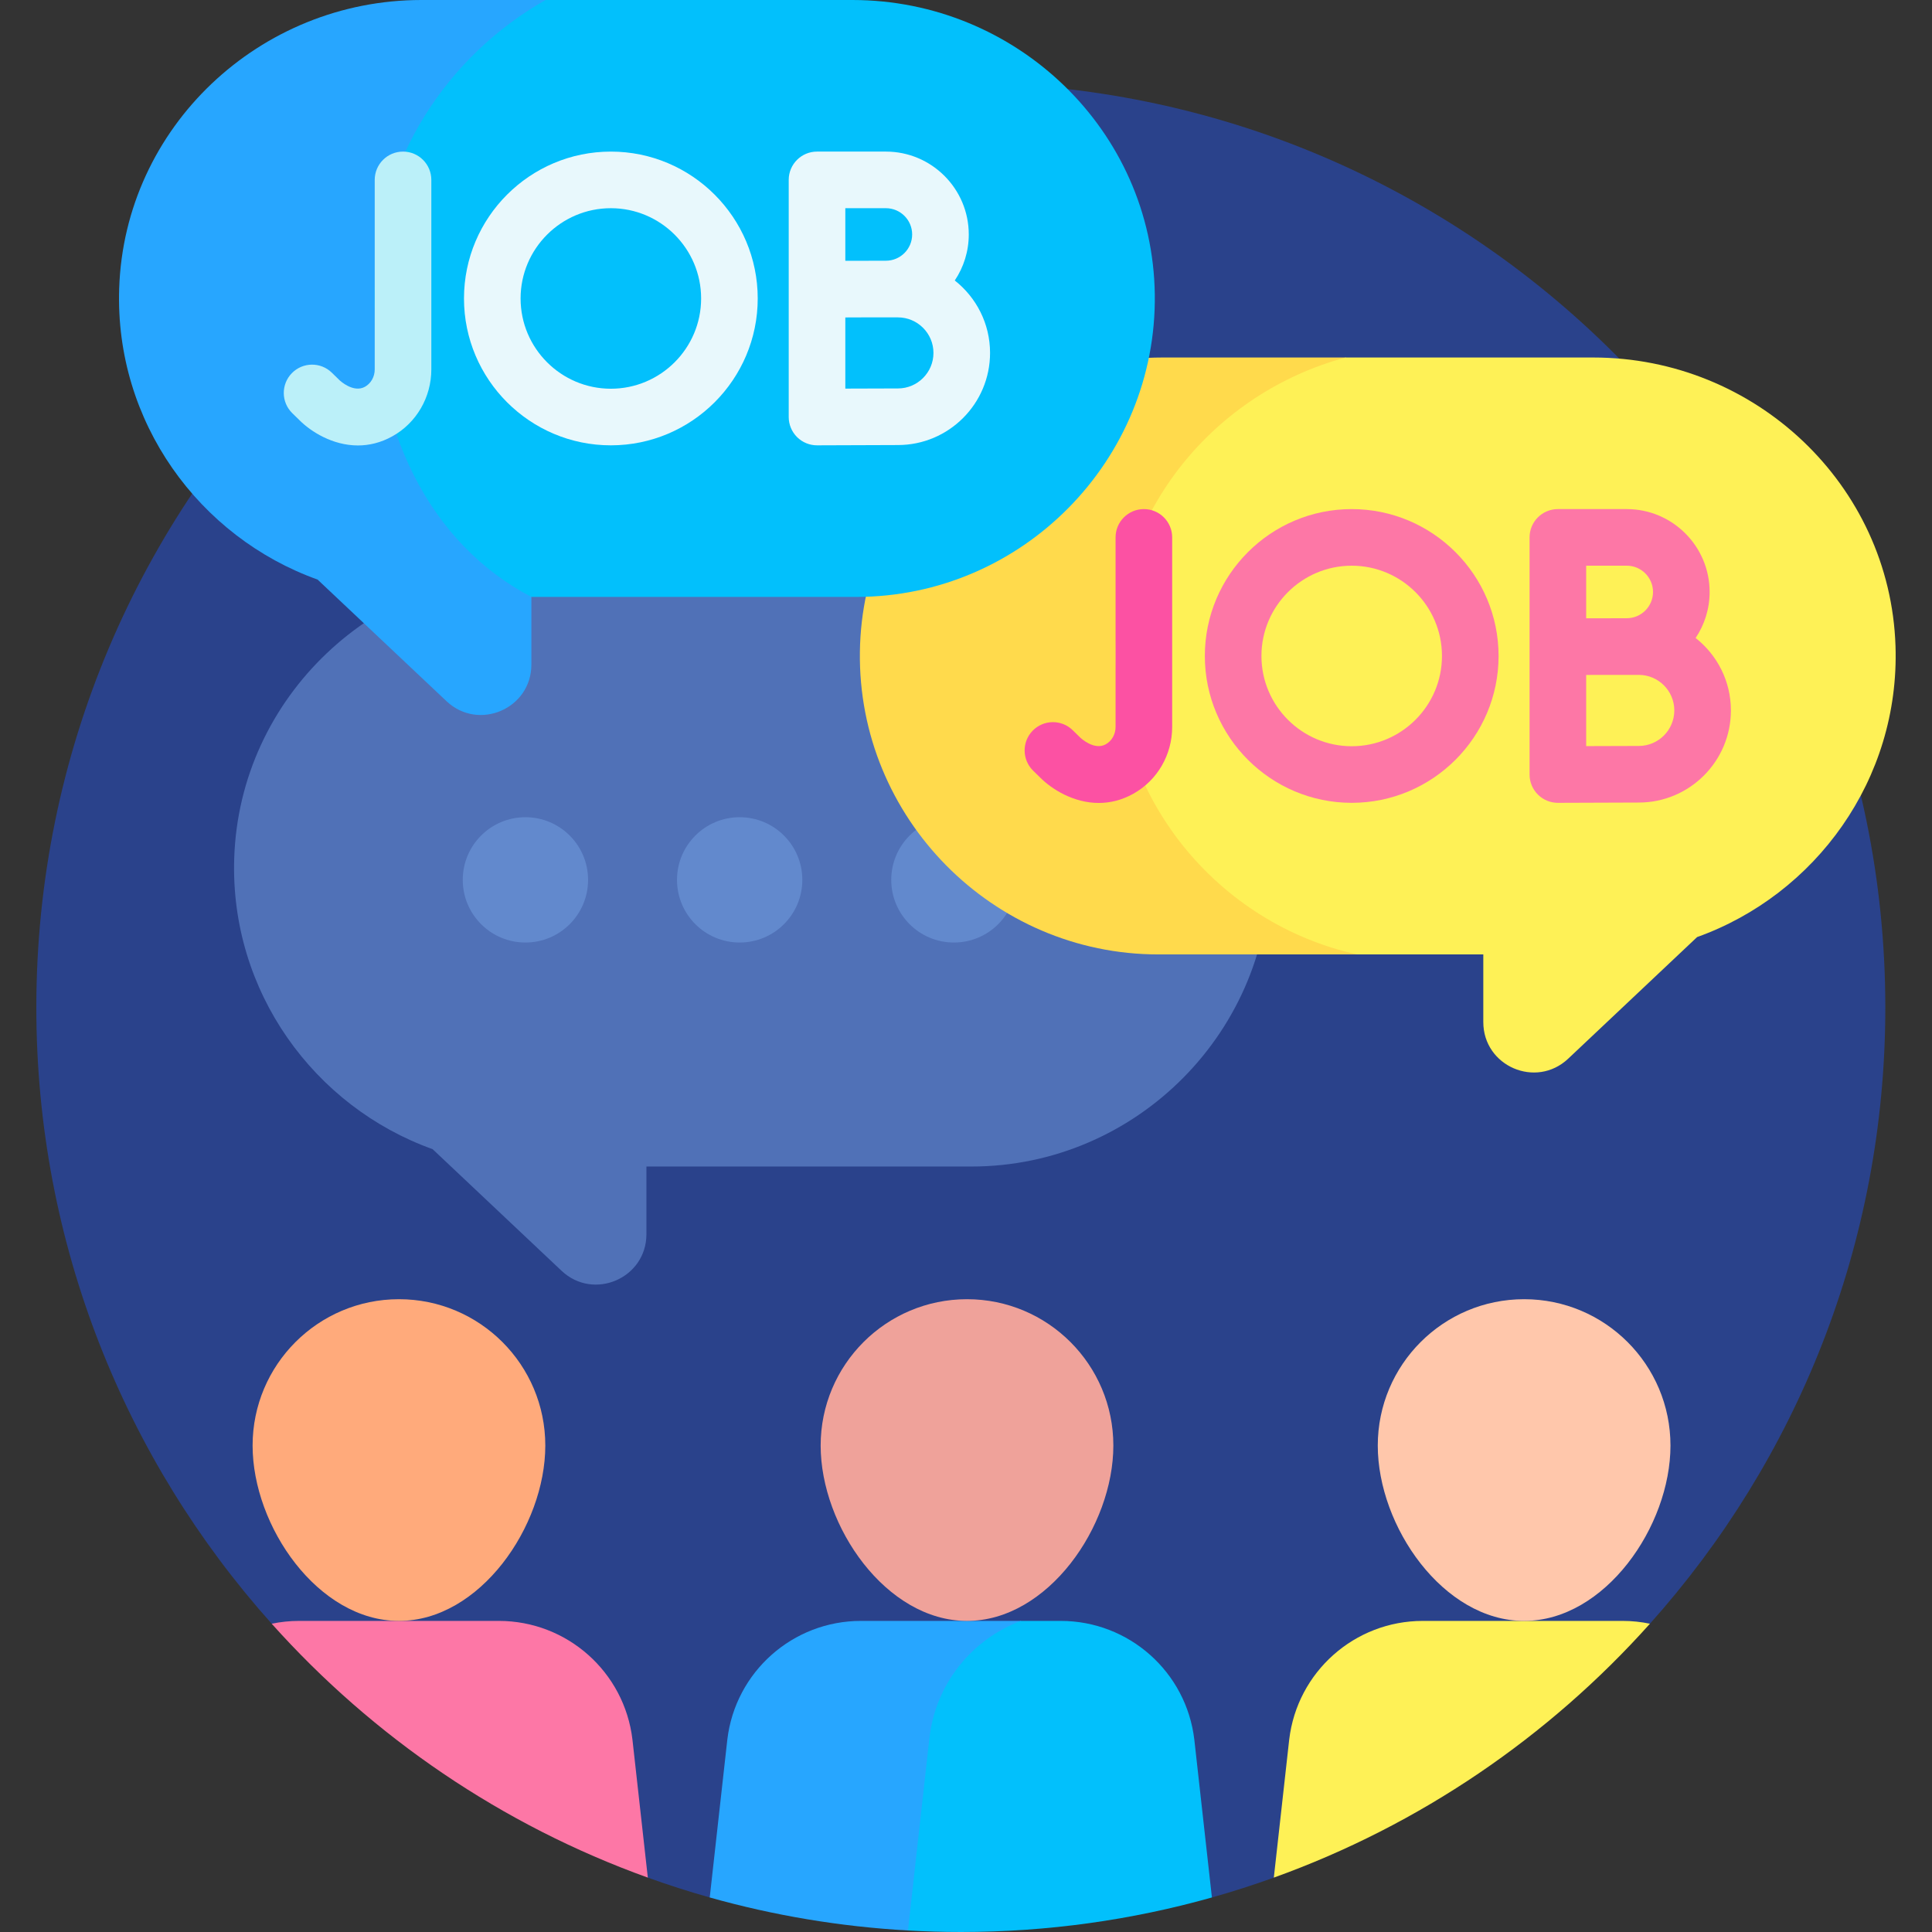
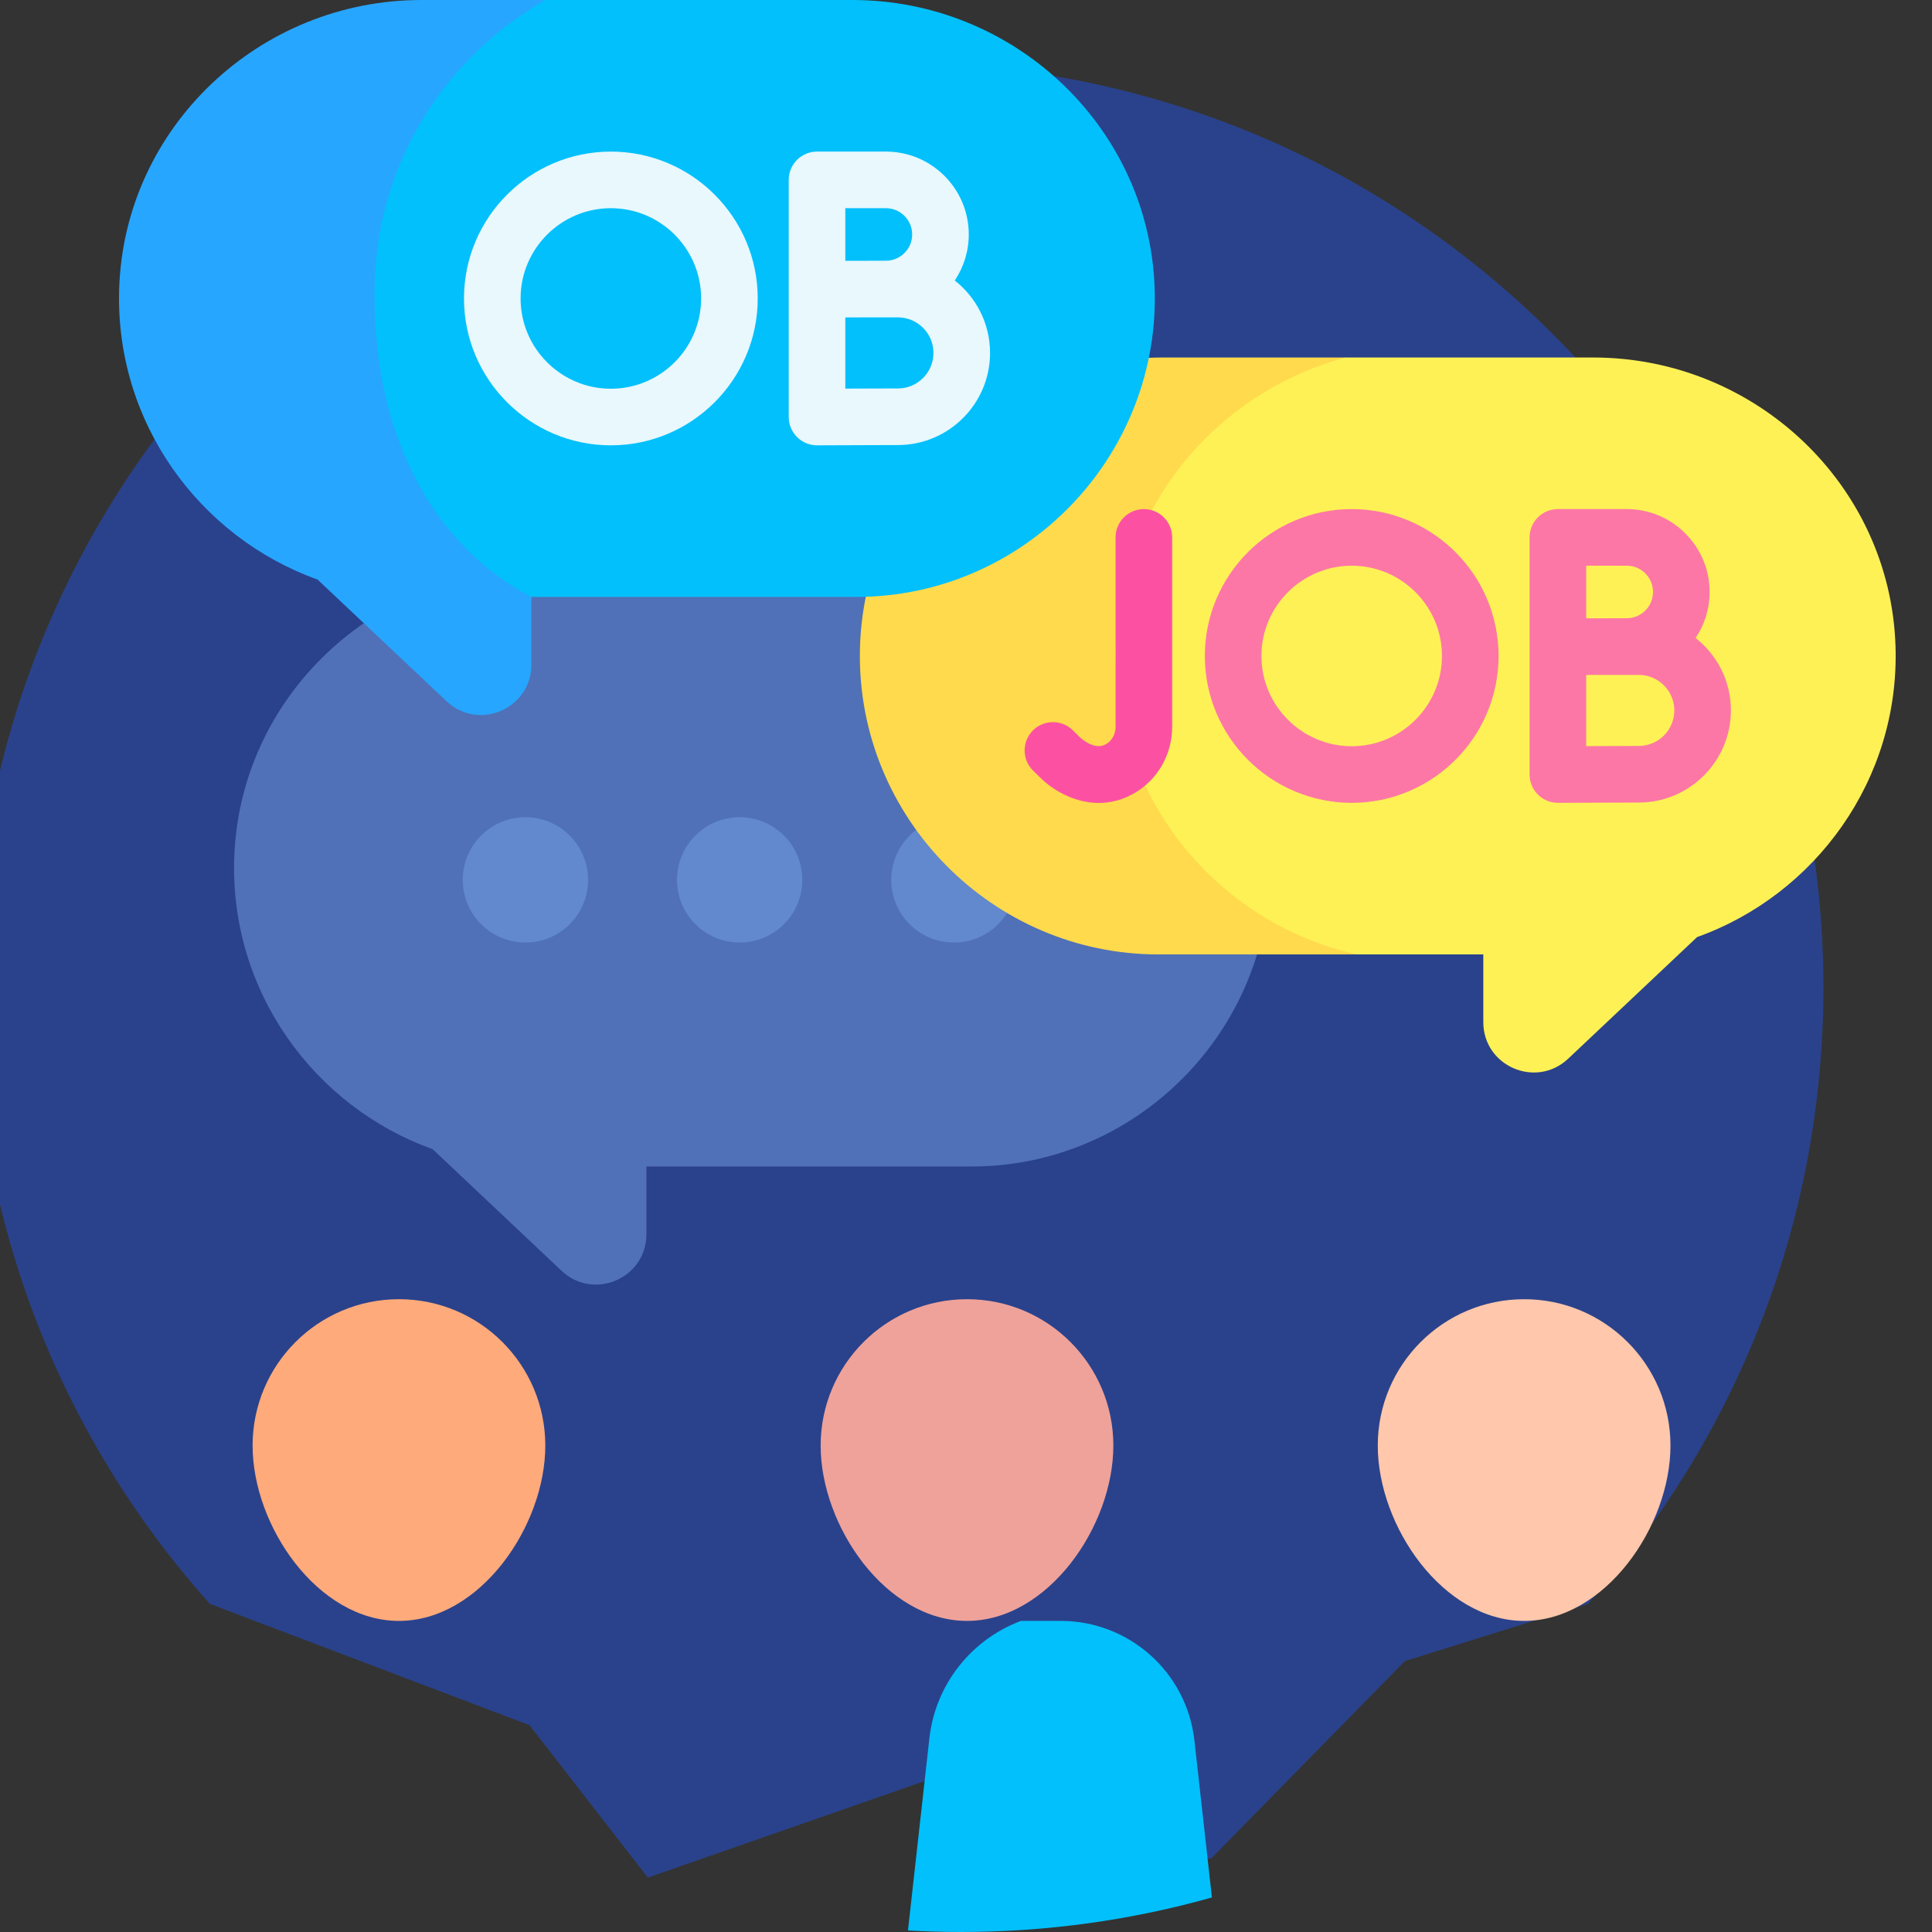
<svg xmlns="http://www.w3.org/2000/svg" id="Layer_1" viewBox="0 0 512 512">
  <rect x="0" y="0" width="512" height="512" fill="#333333" stroke="none" />
  <g>
-     <path d="m140.334 457.194 31.345 40.394c5.385 1.938 10.855 3.698 16.408 5.261l82.471-28.765 50.611 28.765c5.553-1.564 11.022-3.324 16.408-5.261l51.129-52.115 48.544-15.17c38.785-43.343 62.38-100.566 62.38-163.306 0-135.311-109.691-245.002-245.002-245.002s-245.002 109.692-245.002 245.003c0 62.74 23.594 119.963 62.38 163.306z" fill="#2a428b" />
+     <path d="m140.334 457.194 31.345 40.394l82.471-28.765 50.611 28.765c5.553-1.564 11.022-3.324 16.408-5.261l51.129-52.115 48.544-15.17c38.785-43.343 62.38-100.566 62.38-163.306 0-135.311-109.691-245.002-245.002-245.002s-245.002 109.692-245.002 245.003c0 62.74 23.594 119.963 62.38 163.306z" fill="#2a428b" />
    <path d="m62.071 227.413c1.41-42.814 37.262-76.463 80.1-76.463h114.224c43.438 0 79.543 34.589 80.126 78.023.59 43.988-35.229 80.168-79.088 80.168h-86.123v17.926c0 11.698-13.984 17.731-22.494 9.704l-34.169-32.23c-31.363-11.232-53.74-41.779-52.576-77.128z" fill="#5071b7" />
    <g fill="#6289cd">
      <circle cx="139.241" cy="233.175" r="16.605" />
      <circle cx="196.018" cy="233.175" r="16.605" />
      <circle cx="252.794" cy="233.175" r="16.605" />
    </g>
-     <path d="m228.147 429.557c-18.069 0-33.279 13.519-35.399 31.463l-4.661 41.829c16.846 4.743 34.428 7.727 52.535 8.749l29.937-37.514v-44.528h-42.412z" fill="#27a6ff" />
-     <path d="m377.05 429.557c-18.069 0-33.279 13.519-35.398 31.463l-4.075 36.568c38.663-13.91 72.811-37.265 99.674-67.285-2.342-.484-4.762-.747-7.238-.747h-52.963z" fill="#fef156" />
-     <path d="m167.605 461.02c-2.119-17.944-17.33-31.463-35.398-31.463h-52.963c-2.476 0-4.896.262-7.238.747 26.862 30.019 61.011 53.374 99.674 67.284z" fill="#fd77a6" />
    <path d="m254.628 512c23.064 0 45.382-3.193 66.541-9.151l-4.661-41.829c-2.119-17.944-17.33-31.463-35.398-31.463h-10.551c-12.889 4.826-22.539 16.515-24.238 30.897l-5.699 51.145c4.636.261 9.305.401 14.006.401z" fill="#02c0fc" />
    <g>
      <path d="m144.51 383.086c0 21.42-17.364 46.471-38.784 46.471s-38.784-25.051-38.784-46.471 17.365-38.784 38.784-38.784c21.419-.001 38.784 17.363 38.784 38.784z" fill="#ffaa7b" />
    </g>
    <g>
      <path d="m295.05 383.086c0 21.42-17.364 46.471-38.784 46.471s-38.784-25.051-38.784-46.471 17.365-38.784 38.784-38.784c21.42-.001 38.784 17.363 38.784 38.784z" fill="#efa29a" />
    </g>
    <g>
      <path d="m442.692 383.086c0 21.42-17.364 46.471-38.784 46.471s-38.784-25.051-38.784-46.471 17.365-38.784 38.784-38.784c21.42-.001 38.784 17.363 38.784 38.784z" fill="#ffc7ab" />
    </g>
    <path d="m356.624 94.742h-48.618c-43.438 0-79.543 34.589-80.126 78.023-.591 43.988 35.229 80.167 79.088 80.167h52.68l39.358-74.08z" fill="#ffda4c" />
    <path d="m422.23 94.742h-65.606c-34.538 9.275-60.478 40.214-60.979 77.516-.528 39.305 27.167 72.537 64.002 80.675h33.444v17.926c0 11.698 13.984 17.731 22.494 9.704l34.169-32.23c31.363-11.232 53.74-41.78 52.576-77.128-1.409-42.815-37.262-76.463-80.1-76.463z" fill="#fef156" />
    <g>
      <path d="m303.138 134.915c-4.143 0-7.5 3.357-7.5 7.5v50.228c0 1.95-.997 3.716-2.604 4.607-3.057 1.695-6.628-1.663-6.714-1.743-.067-.071-.007-.008-.078-.077l-1.963-1.918c-2.965-2.898-7.712-2.84-10.605.123-2.895 2.962-2.84 7.711.123 10.606l1.929 1.885c2.997 2.995 8.75 6.665 15.463 6.665 2.91 0 6.002-.69 9.126-2.425 6.368-3.534 10.324-10.325 10.324-17.723v-50.228c-.001-4.142-3.358-7.5-7.501-7.5z" fill="#fc51a3" />
      <g fill="#fd77a6">
        <path d="m449.357 169.074c2.341-3.492 3.71-7.688 3.71-12.199 0-12.108-9.852-21.96-21.961-21.96h-18.254c-4.143 0-7.5 3.357-7.5 7.5v28.938.047 33.859c0 1.995.795 3.907 2.209 5.316 1.405 1.399 3.309 2.184 5.291 2.184h.033c.002 0 16.784-.075 21.409-.075 13.463 0 24.415-10.952 24.415-24.415.001-7.782-3.663-14.72-9.352-19.195zm-18.251-19.159c3.838 0 6.961 3.122 6.961 6.96s-3.123 6.961-6.961 6.961c-1.321 0-3.79.007-6.494.017h-4.26v-13.938zm3.188 47.769c-2.561 0-8.833.022-13.942.043v-18.858c1.39-.006 2.84-.011 4.231-.016h9.711c5.191 0 9.415 4.224 9.415 9.416.001 5.191-4.223 9.415-9.415 9.415z" />
        <path d="m358.216 134.915c-21.462 0-38.922 17.46-38.922 38.922s17.46 38.922 38.922 38.922 38.922-17.46 38.922-38.922-17.46-38.922-38.922-38.922zm0 62.844c-13.19 0-23.922-10.731-23.922-23.922s10.731-23.922 23.922-23.922c13.19 0 23.922 10.731 23.922 23.922s-10.731 23.922-23.922 23.922z" />
      </g>
    </g>
    <path d="m144.567 0h-32.884c-42.838 0-78.69 33.648-80.1 76.463-1.164 35.349 21.213 65.896 52.576 77.128l34.169 32.23c8.51 8.027 22.494 1.994 22.494-9.704v-17.927l26.882-82.763z" fill="#27a6ff" />
    <path d="m306.033 78.023c-.583-43.434-36.688-78.023-80.126-78.023h-81.339c-26.094 14.855-44.163 42.246-45.214 74.169-1.31 39.783 14.951 70.188 41.468 84.021h86.124c43.859.001 79.678-36.179 79.087-80.167z" fill="#02c0fc" />
    <g>
-       <path d="m106.805 40.174c-4.143 0-7.5 3.357-7.5 7.5v50.228c0 1.95-.997 3.716-2.604 4.607-3.057 1.695-6.628-1.663-6.714-1.743-.067-.071-.007-.008-.078-.077l-1.963-1.918c-2.965-2.897-7.712-2.84-10.605.123-2.895 2.962-2.84 7.711.123 10.605l1.929 1.885c2.997 2.995 8.75 6.665 15.463 6.665 2.91 0 6.002-.69 9.126-2.425 6.368-3.534 10.324-10.325 10.324-17.723v-50.227c-.002-4.143-3.359-7.5-7.501-7.5z" fill="#bbf0f9" />
      <g fill="#e8f8fc">
        <path d="m253.023 74.332c2.341-3.492 3.71-7.688 3.71-12.199 0-12.108-9.852-21.96-21.961-21.96h-18.254c-4.143 0-7.5 3.357-7.5 7.5v28.938.047 33.859c0 1.995.795 3.907 2.209 5.315 1.405 1.399 3.309 2.185 5.291 2.185h.033c.002 0 16.784-.075 21.409-.075 13.463 0 24.415-10.952 24.415-24.415.001-7.782-3.663-14.72-9.352-19.195zm-18.251-19.158c3.838 0 6.961 3.122 6.961 6.96s-3.123 6.961-6.961 6.961c-1.321 0-3.79.007-6.494.017h-4.259v-13.938zm3.189 47.768c-2.561 0-8.833.022-13.942.043v-18.858c1.39-.006 2.84-.011 4.231-.016h9.711c5.191 0 9.415 4.224 9.415 9.416 0 5.191-4.224 9.415-9.415 9.415z" />
        <path d="m161.883 40.174c-21.462 0-38.922 17.46-38.922 38.922s17.46 38.922 38.922 38.922 38.922-17.46 38.922-38.922c0-21.463-17.461-38.922-38.922-38.922zm0 62.843c-13.19 0-23.922-10.731-23.922-23.922 0-13.19 10.732-23.922 23.922-23.922s23.922 10.731 23.922 23.922-10.732 23.922-23.922 23.922z" />
      </g>
    </g>
  </g>
  <g />
  <g />
  <g />
  <g />
  <g />
  <g />
  <g />
  <g />
  <g />
  <g />
  <g />
  <g />
  <g />
  <g />
  <g />
</svg>